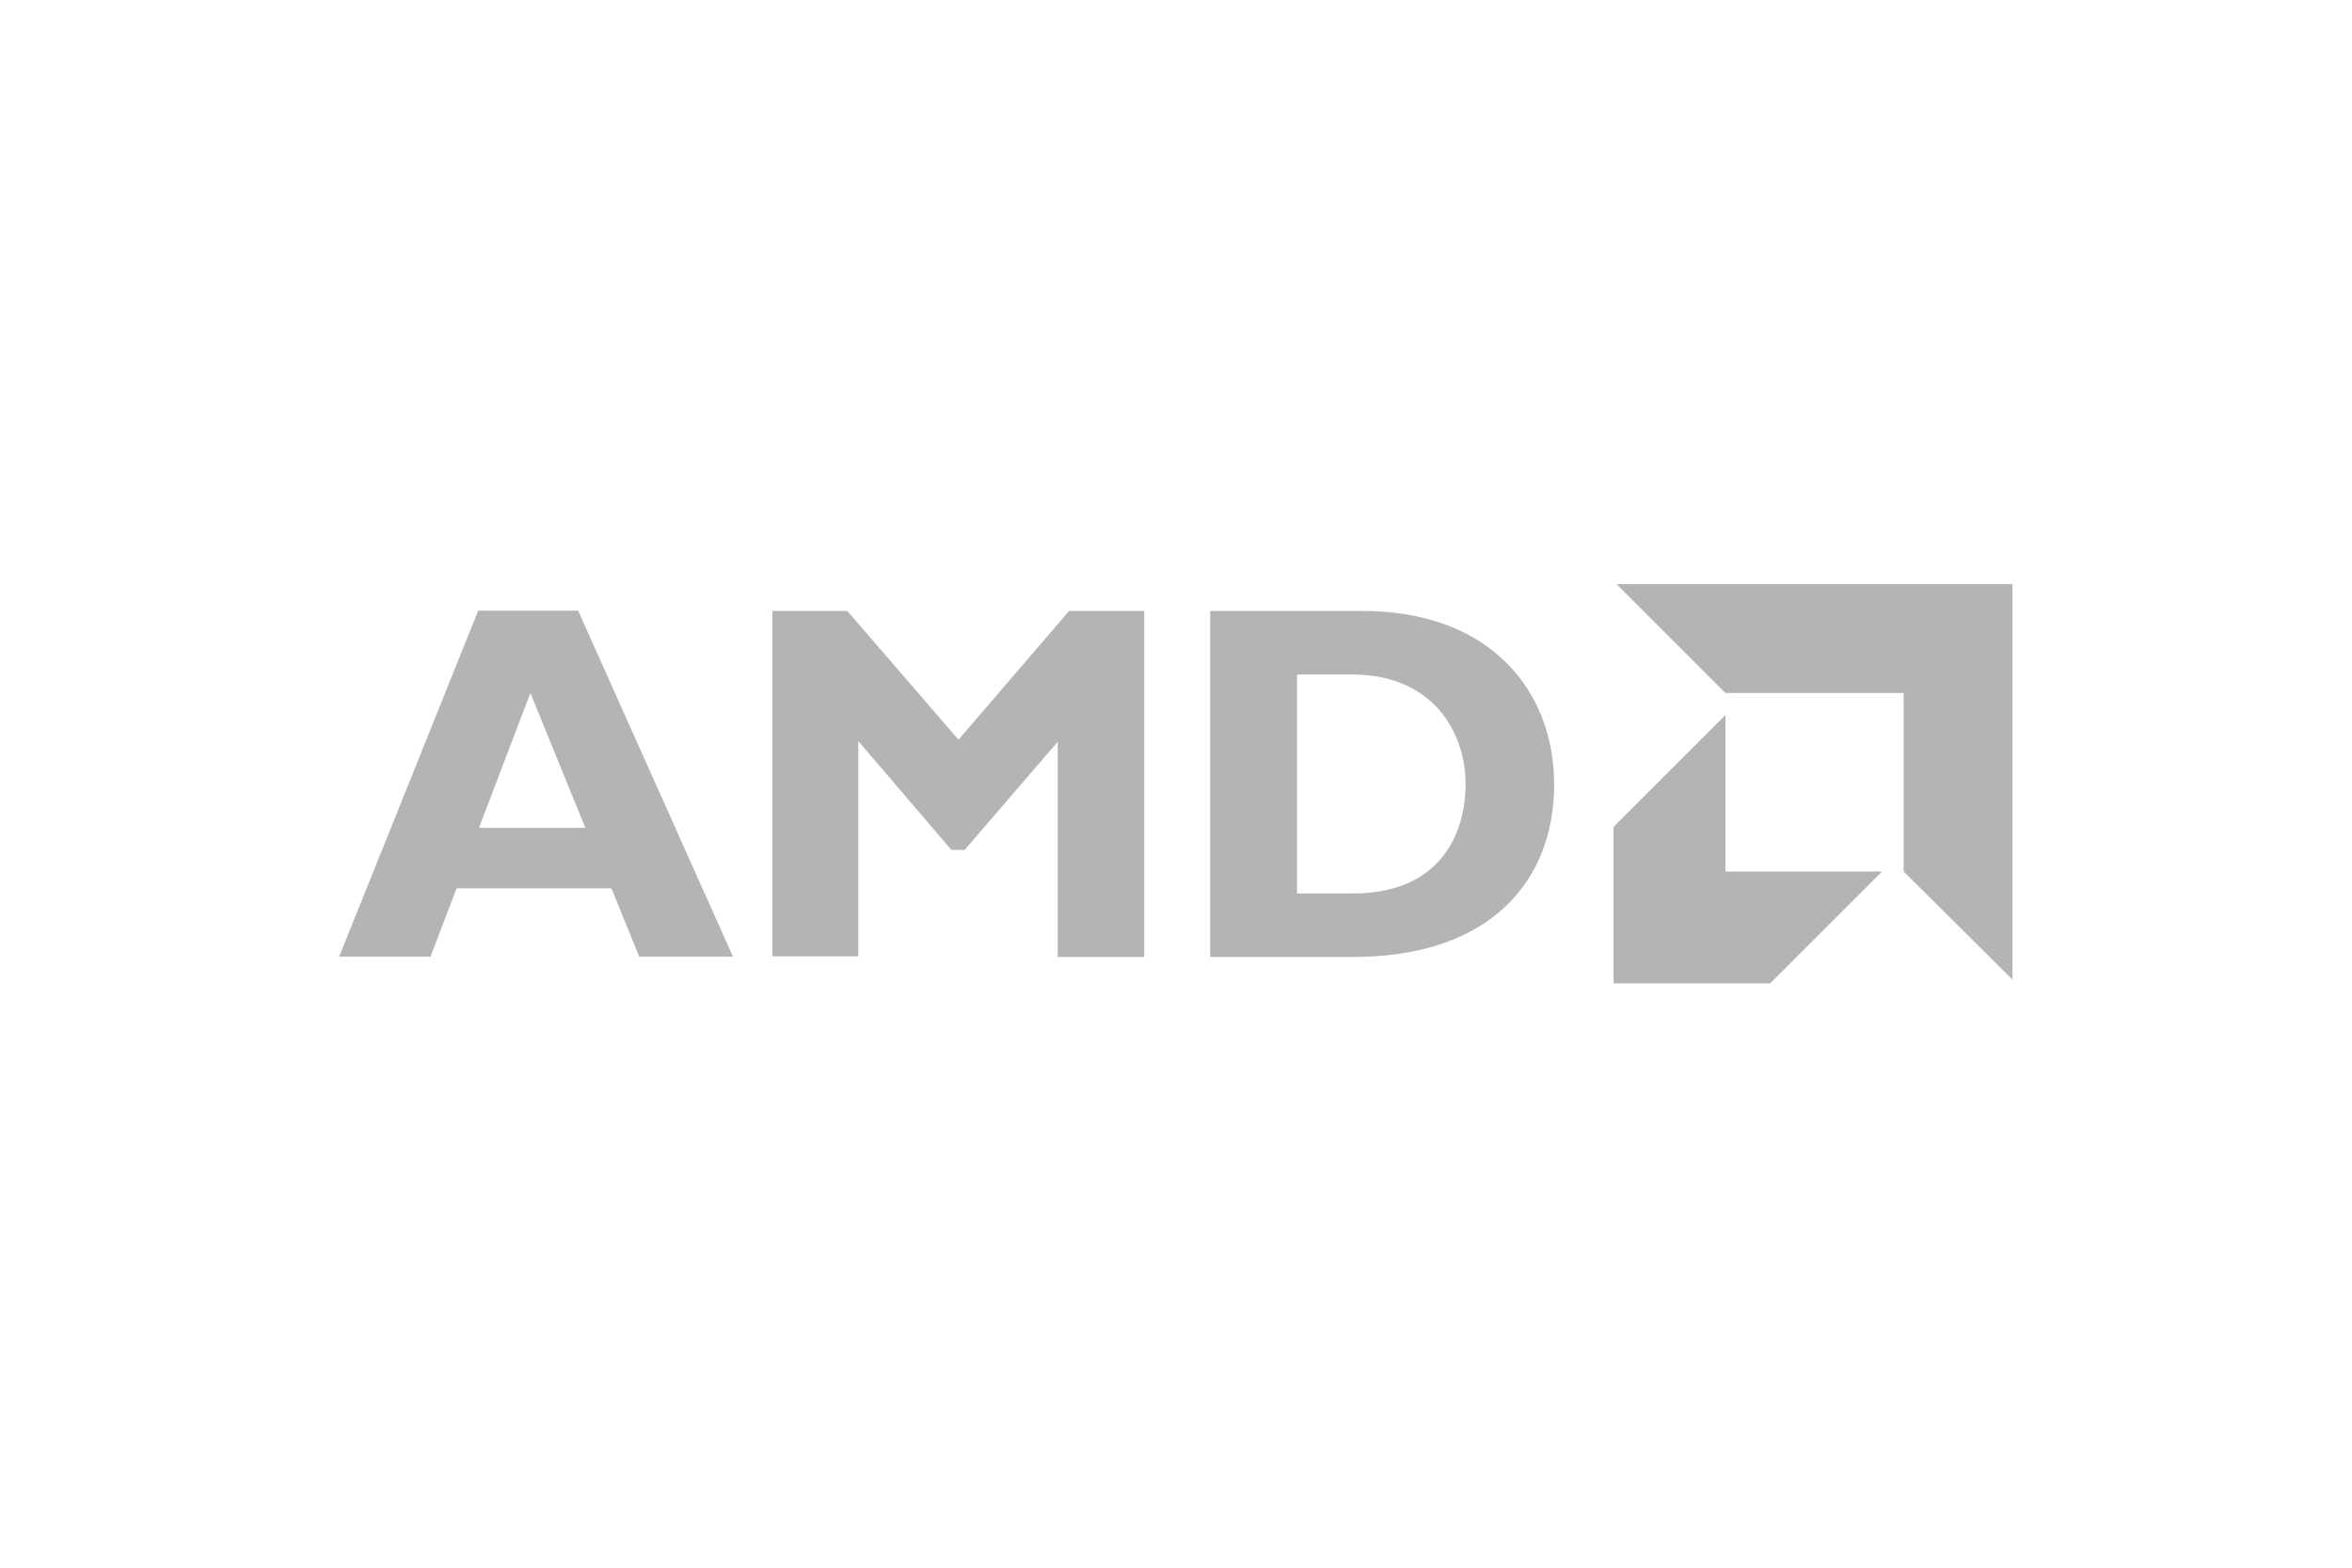
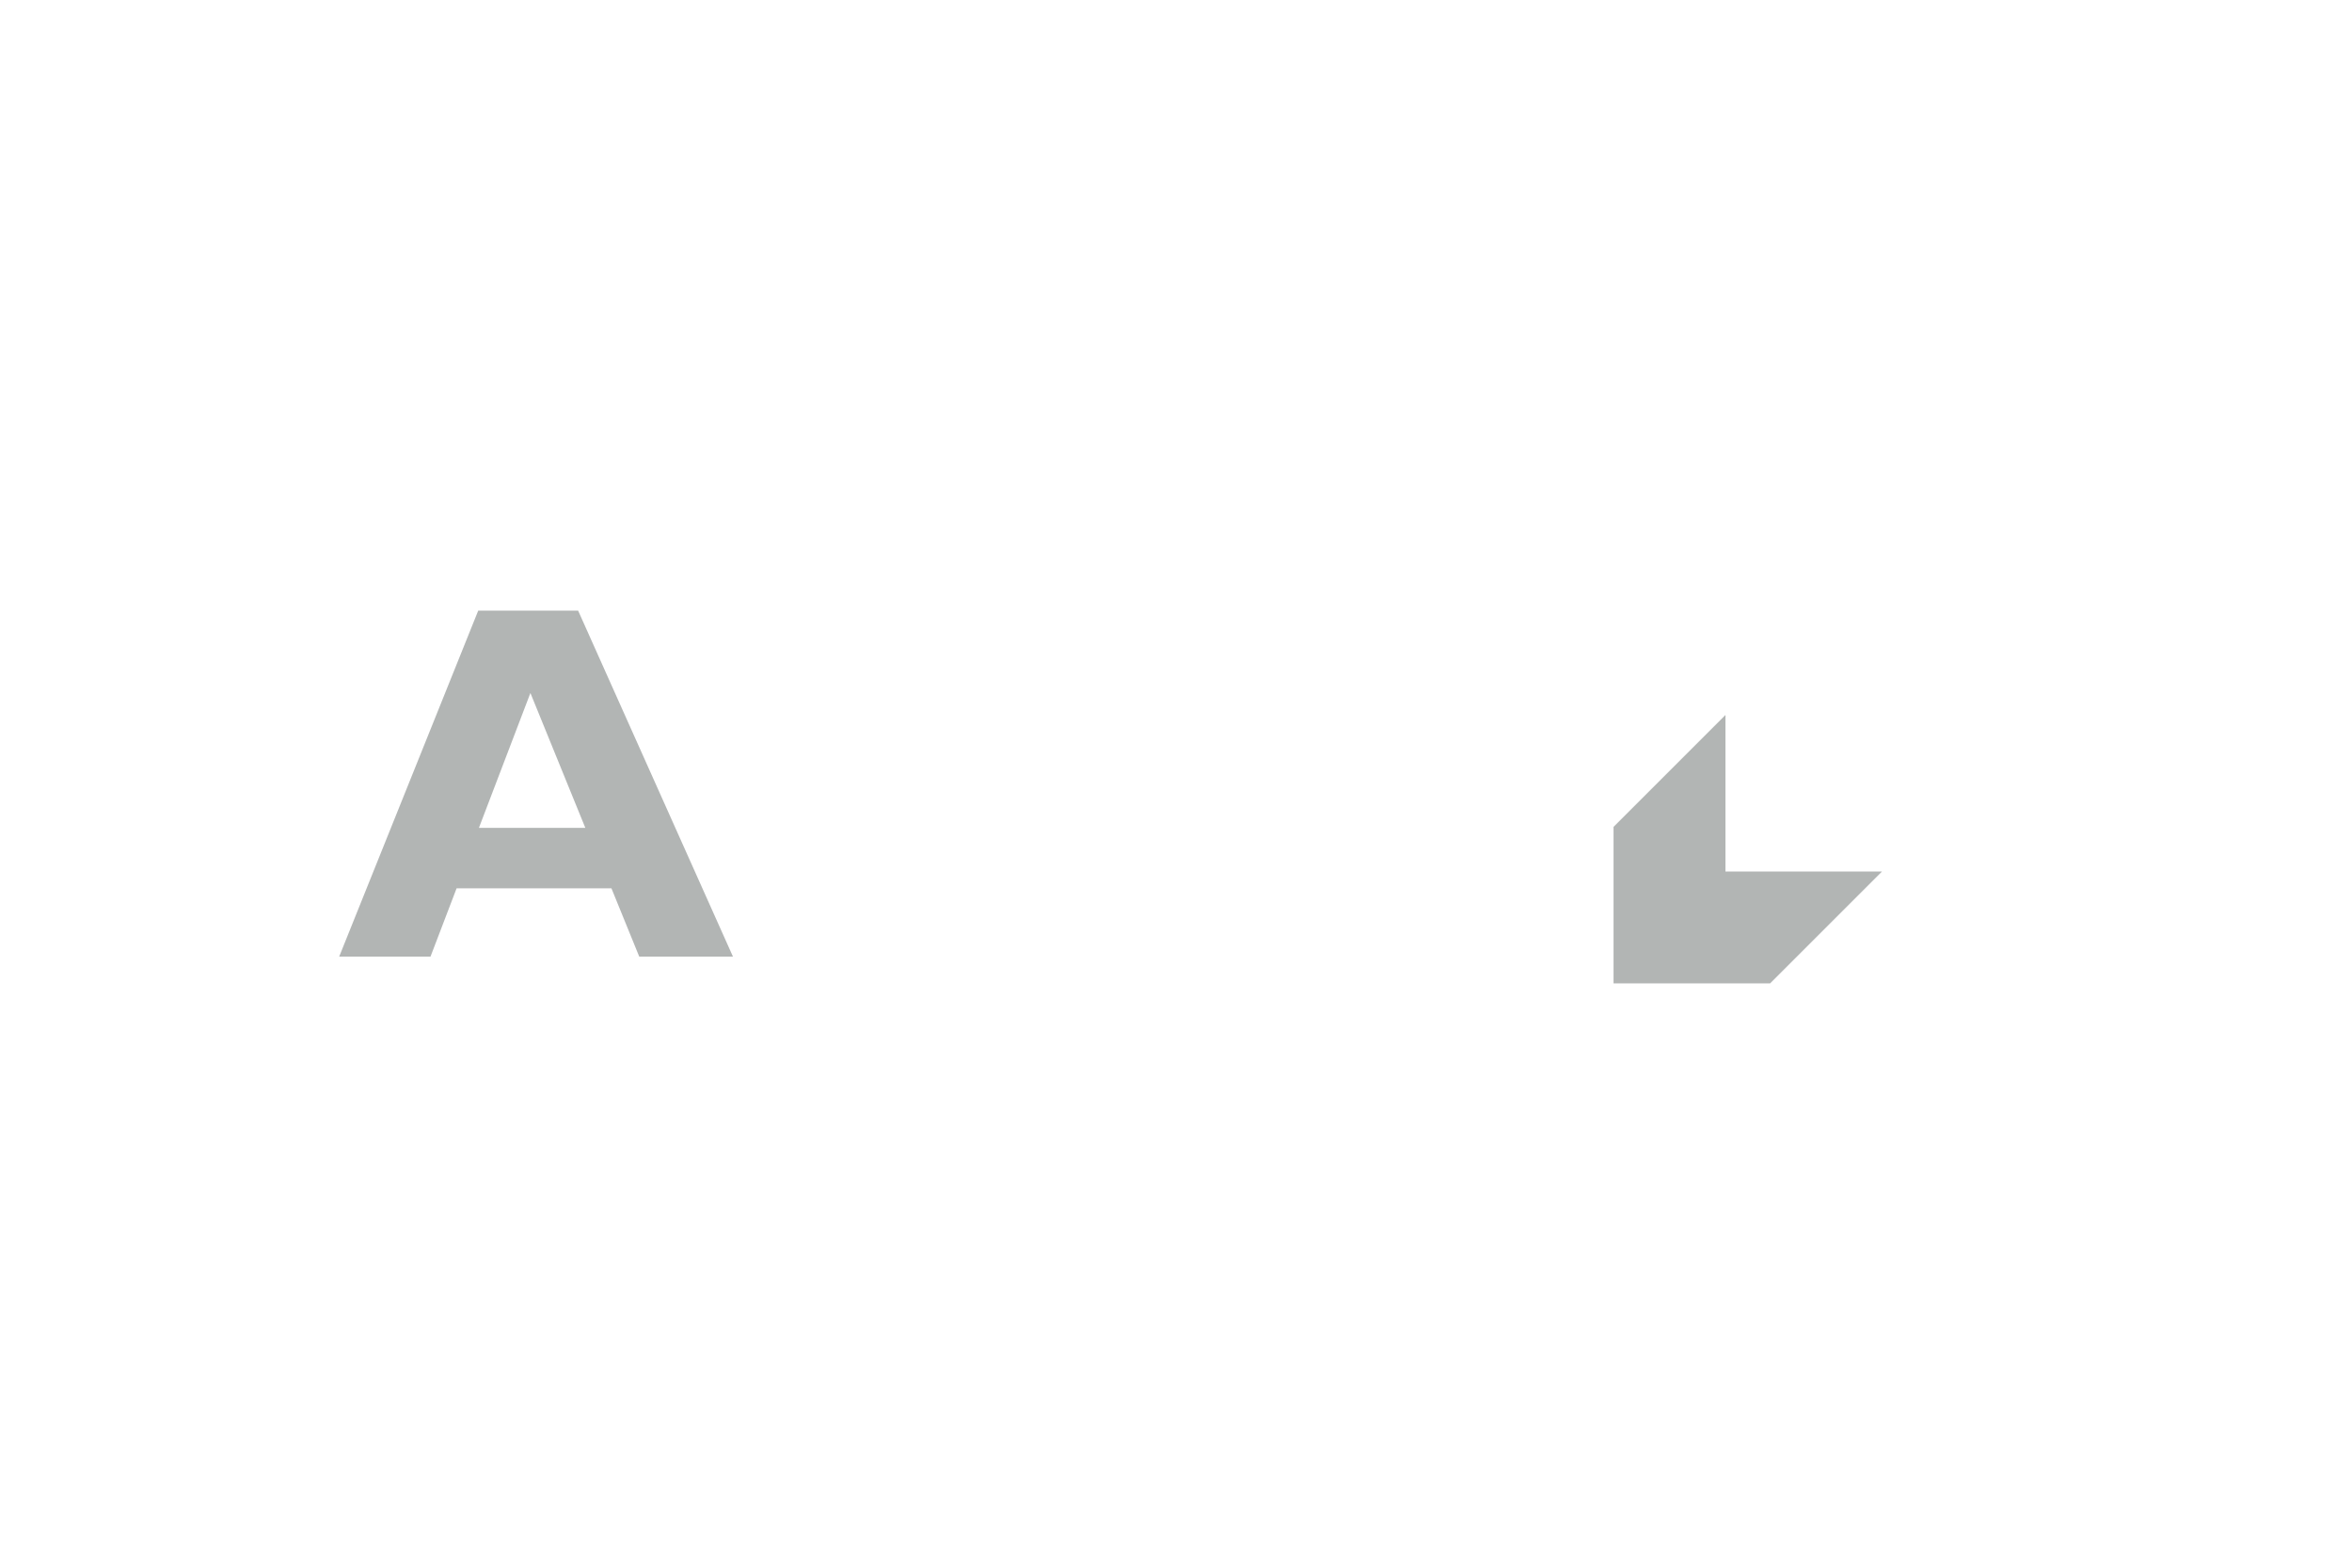
<svg xmlns="http://www.w3.org/2000/svg" version="1.1" viewBox="0 0 685.1 456.7">
  <defs>
    <style>
      .cls-1 {
        fill: #b2b5b4;
      }
    </style>
  </defs>
  <g>
    <g id="Layer_1">
      <g>
        <path class="cls-1" d="M213.5,278.7h-27.3l-8.1-19.9h-45.1l-7.6,19.9h-26.6l40.5-100.8h29.1l45.1,100.8ZM154.5,201.9l-15,39.3h31l-16-39.3Z" />
-         <path class="cls-1" d="M311.5,178h21.8v100.8h-25.2v-62.7l-27.1,31.5h-3.9l-27.1-31.7v62.7h-25v-100.6h21.8l32.4,37.5,32.2-37.5Z" />
-         <path class="cls-1" d="M396.9,178c36.8,0,55.8,22.9,55.8,50.6s-18.3,50.2-58.5,50.2h-41.7v-100.8h44.4ZM377.7,260.3h16.4c25.2,0,32.8-17.1,32.8-31.9s-9.3-31.9-33.1-31.9h-16v63.8Z" />
-         <polygon class="cls-1" points="554.5 201.9 502.6 201.9 470.9 170.2 586.2 170.2 586.2 285.4 554.5 253.9 554.5 201.9" />
        <polygon class="cls-1" points="502.6 253.9 502.6 208.3 470 240.9 470 286.5 515.6 286.5 548.2 253.9 502.6 253.9" />
      </g>
    </g>
  </g>
</svg>